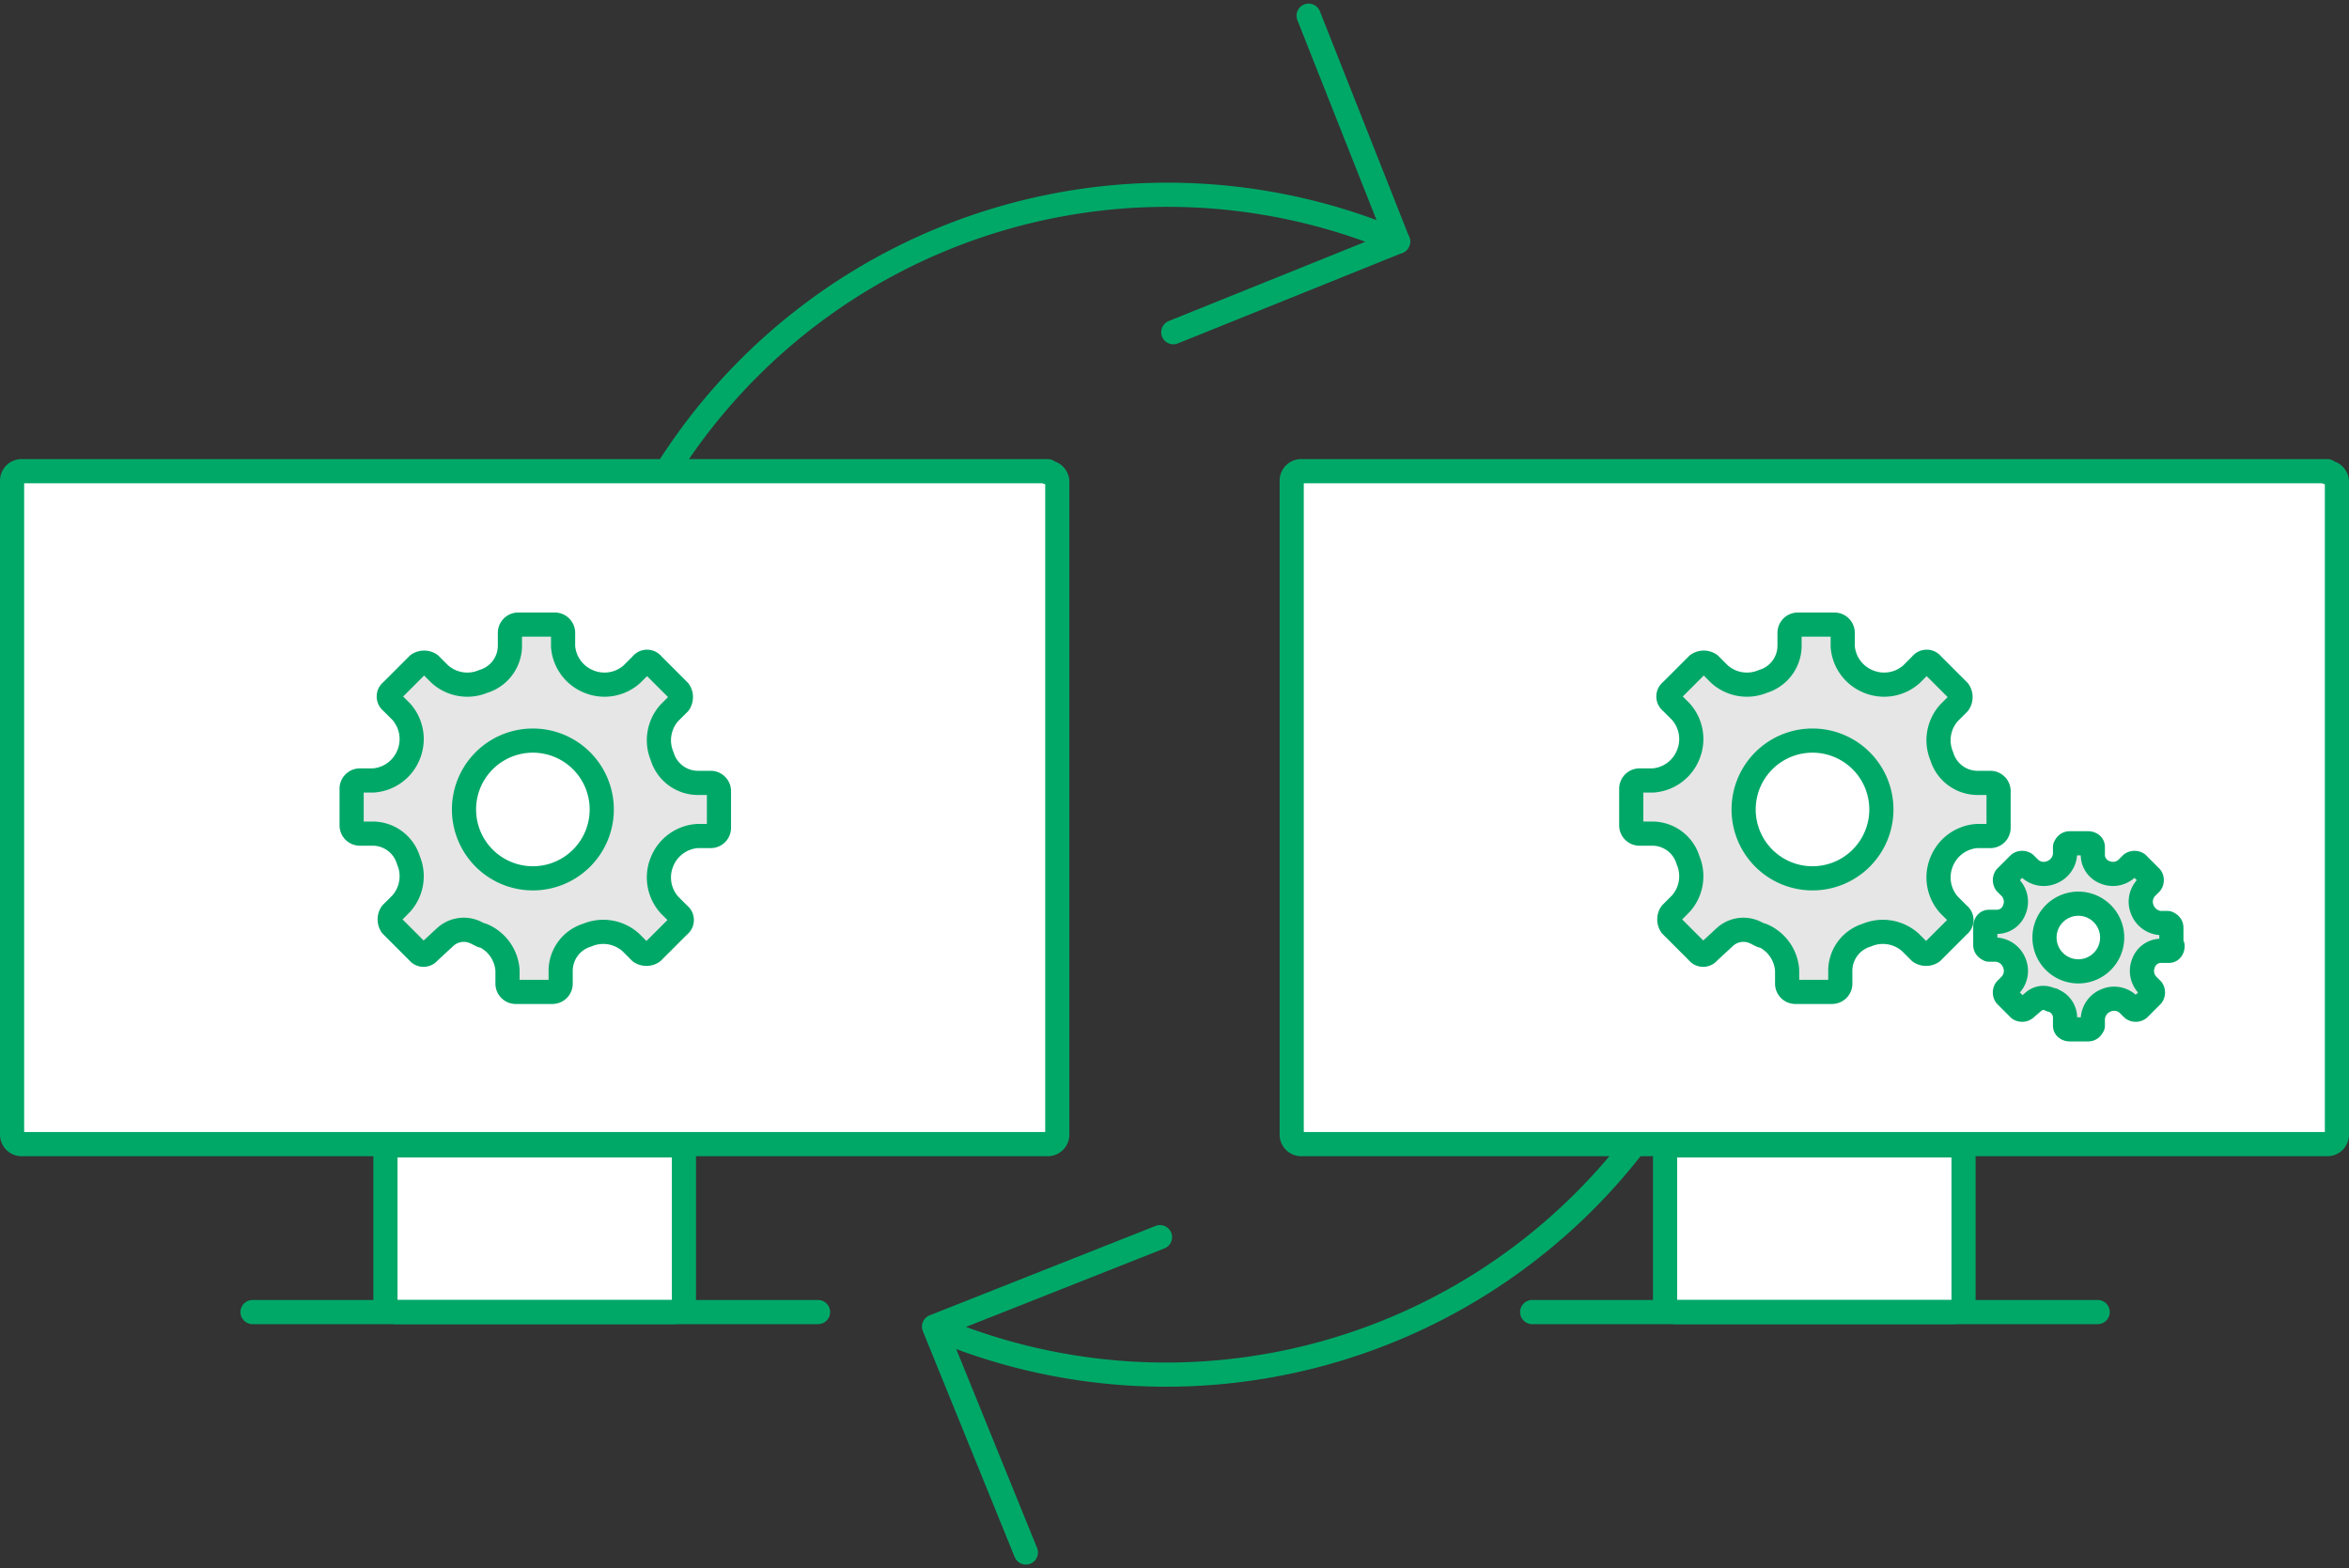
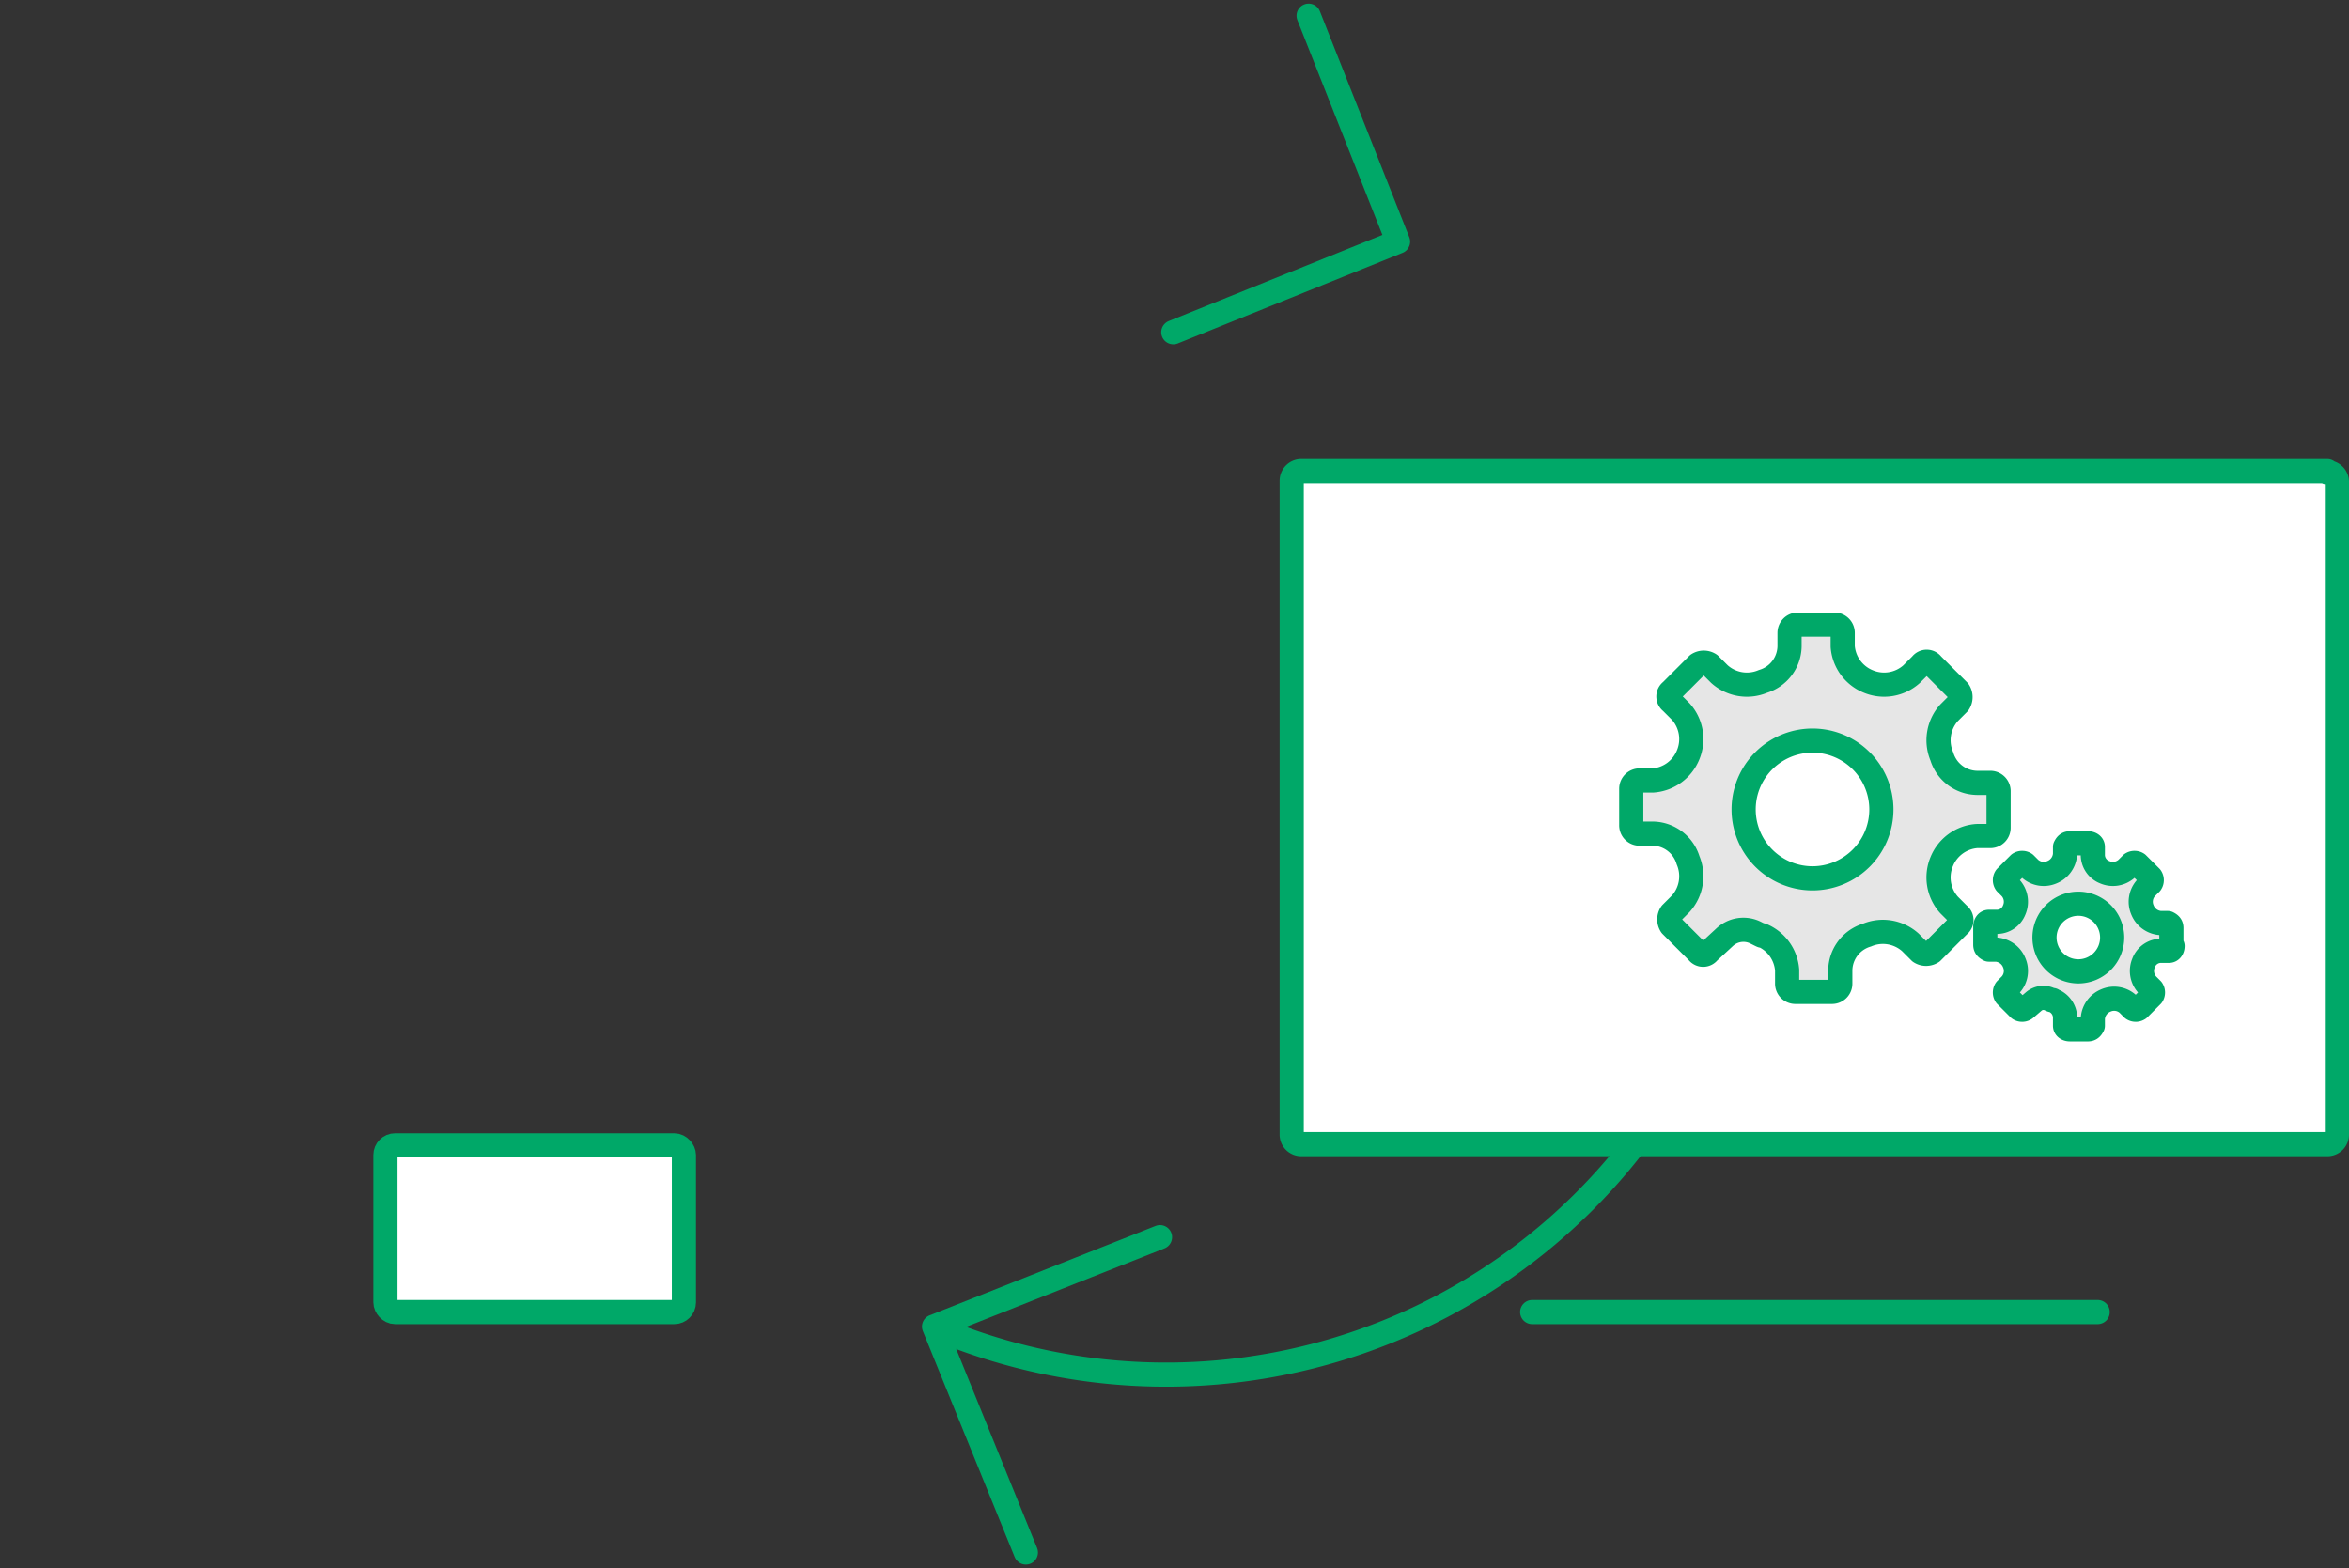
<svg xmlns="http://www.w3.org/2000/svg" width="194.4" height="129.801" viewBox="0 0 194.4 129.801">
  <rect x="0" y="0" width="194.4" height="129.801" fill="#333333" stroke="none" />
  <g id="icon26" transform="translate(-8.6 -30.702)">
    <g id="レイヤー_1">
      <g id="グループ_339" data-name="グループ 339">
        <path id="パス_900" d="M150.1,114.8A48.961,48.961,0,0,1,86,140.6" fill="none" stroke="#00a868" stroke-linecap="round" stroke-linejoin="round" stroke-width="2" />
-         <path id="パス_901" d="M60.2,76.5a48.961,48.961,0,0,1,64.1-25.8" fill="none" stroke="#00a868" stroke-linecap="round" stroke-linejoin="round" stroke-width="2" />
        <path id="パス_902" d="M93.5,159.2l-7.6-18.7,18.7-7.4" fill="none" stroke="#00a868" stroke-linecap="round" stroke-linejoin="round" stroke-width="2" />
        <path id="パス_903" d="M116.9,32l7.4,18.7-18.6,7.5" fill="none" stroke="#00a868" stroke-linecap="round" stroke-linejoin="round" stroke-width="2" />
      </g>
-       <path id="パス_920" d="M95.3,69.8a.789.789,0,0,1,.8.8v54a.789.789,0,0,1-.8.8H10.4a.789.789,0,0,1-.8-.8V70.5a.789.789,0,0,1,.8-.8H95.3Z" fill="#fff" stroke="#00a868" stroke-linecap="round" stroke-linejoin="round" stroke-width="2" />
      <rect id="長方形_276" width="24.7" height="13.8" rx="0.8" transform="translate(40.5 125.5)" fill="#fff" stroke="#00a868" stroke-linecap="round" stroke-linejoin="round" stroke-width="2" />
-       <line id="線_43" x2="46.8" transform="translate(29.5 139.3)" fill="none" stroke="#00a868" stroke-linecap="round" stroke-linejoin="round" stroke-width="2" />
      <path id="パス_920-2" data-name="パス_920" d="M201.2,69.8a.789.789,0,0,1,.8.8v54a.789.789,0,0,1-.8.8H116.3a.789.789,0,0,1-.8-.8V70.5a.789.789,0,0,1,.8-.8h84.9Z" fill="#fff" stroke="#00a868" stroke-linecap="round" stroke-linejoin="round" stroke-width="2" />
-       <rect id="長方形_276-2" data-name="長方形_276" width="24.7" height="13.8" rx="0.8" transform="translate(146.4 125.5)" fill="#fff" stroke="#00a868" stroke-linecap="round" stroke-linejoin="round" stroke-width="2" />
      <line id="線_43-2" data-name="線_43" x2="46.8" transform="translate(135.4 139.3)" fill="none" stroke="#00a868" stroke-linecap="round" stroke-linejoin="round" stroke-width="2" />
-       <path id="パス_899" d="M68.1,99.2v-3a.684.684,0,0,0-.7-.7H66.3a3.092,3.092,0,0,1-2.9-2.2h0a3.405,3.405,0,0,1,.6-3.6l.8-.8a.908.908,0,0,0,0-1l-2.2-2.2a.561.561,0,0,0-.9,0h0l-.8.8a3.405,3.405,0,0,1-3.6.6h0a3.4,3.4,0,0,1-2.1-2.9V83.1a.684.684,0,0,0-.7-.7h-3a.684.684,0,0,0-.7.7v1.1a3.092,3.092,0,0,1-2.2,2.9h0a3.405,3.405,0,0,1-3.6-.6l-.8-.8a.908.908,0,0,0-1,0L41,87.9a.561.561,0,0,0,0,.9h0l.8.8a3.405,3.405,0,0,1,.6,3.6h0a3.4,3.4,0,0,1-2.9,2.1H38.4a.684.684,0,0,0-.7.7v3a.684.684,0,0,0,.7.7h1.1a3.092,3.092,0,0,1,2.9,2.2h0a3.405,3.405,0,0,1-.6,3.6l-.8.8a.908.908,0,0,0,0,1l2.2,2.2a.561.561,0,0,0,.9,0h0l1.3-1.2a2.273,2.273,0,0,1,2.6-.4c.8.4.4.2.5.2a3.4,3.4,0,0,1,2.1,2.9v1.1a.684.684,0,0,0,.7.7h3a.684.684,0,0,0,.7-.7V111a3.092,3.092,0,0,1,2.2-2.9h0a3.405,3.405,0,0,1,3.6.6l.8.8a.908.908,0,0,0,1,0l2.2-2.2a.561.561,0,0,0,0-.9h0l-.8-.8a3.405,3.405,0,0,1-.6-3.6h0a3.4,3.4,0,0,1,2.9-2.1h1.1A.684.684,0,0,0,68.1,99.2Zm-15.4,4.2A5.7,5.7,0,0,1,47,97.7a5.7,5.7,0,0,1,11.4,0h0a5.7,5.7,0,0,1-5.7,5.7Z" fill="#e6e6e6" stroke="#00a868" stroke-linecap="round" stroke-linejoin="round" stroke-width="2" />
      <path id="パス_899-2" data-name="パス_899" d="M174,99.2v-3a.684.684,0,0,0-.7-.7h-1.1a3.092,3.092,0,0,1-2.9-2.2h0a3.405,3.405,0,0,1,.6-3.6l.8-.8a.908.908,0,0,0,0-1l-2.2-2.2a.561.561,0,0,0-.9,0h0l-.8.8a3.405,3.405,0,0,1-3.6.6h0a3.4,3.4,0,0,1-2.1-2.9V83.1a.684.684,0,0,0-.7-.7h-3a.684.684,0,0,0-.7.7v1.1a3.092,3.092,0,0,1-2.2,2.9h0a3.405,3.405,0,0,1-3.6-.6l-.8-.8a.908.908,0,0,0-1,0l-2.2,2.2a.561.561,0,0,0,0,.9h0l.8.8a3.405,3.405,0,0,1,.6,3.6h0a3.4,3.4,0,0,1-2.9,2.1h-1.1a.684.684,0,0,0-.7.7v3a.684.684,0,0,0,.7.7h1.1a3.092,3.092,0,0,1,2.9,2.2h0a3.405,3.405,0,0,1-.6,3.6l-.8.8a.908.908,0,0,0,0,1l2.2,2.2a.561.561,0,0,0,.9,0h0l1.3-1.2a2.273,2.273,0,0,1,2.6-.4c.8.4.4.2.5.2a3.4,3.4,0,0,1,2.1,2.9v1.1a.684.684,0,0,0,.7.7h3a.684.684,0,0,0,.7-.7V111a3.092,3.092,0,0,1,2.2-2.9h0a3.405,3.405,0,0,1,3.6.6l.8.8a.908.908,0,0,0,1,0l2.2-2.2a.561.561,0,0,0,0-.9h0l-.8-.8a3.405,3.405,0,0,1-.6-3.6h0a3.4,3.4,0,0,1,2.9-2.1h1.1A.684.684,0,0,0,174,99.2Zm-15.4,4.2a5.7,5.7,0,0,1-5.7-5.7,5.7,5.7,0,0,1,11.4,0h0a5.7,5.7,0,0,1-5.7,5.7Z" fill="#e6e6e6" stroke="#00a868" stroke-linecap="round" stroke-linejoin="round" stroke-width="2" />
      <path id="パス_899-3" data-name="パス_899" d="M188.3,109v-1.5c0-.2-.1-.3-.3-.4h-.6a1.736,1.736,0,0,1-1.5-1.1h0a1.7,1.7,0,0,1,.3-1.8l.4-.4a.446.446,0,0,0,0-.5l-1.1-1.1a.446.446,0,0,0-.5,0h0l-.4.4a1.7,1.7,0,0,1-1.8.3h0a1.539,1.539,0,0,1-1-1.5v-.6c0-.2-.2-.3-.4-.3h-1.5c-.2,0-.3.1-.4.3v.6a1.736,1.736,0,0,1-1.1,1.5h0a1.7,1.7,0,0,1-1.8-.3l-.4-.4a.446.446,0,0,0-.5,0l-1.1,1.1a.446.446,0,0,0,0,.5h0l.4.4a1.7,1.7,0,0,1,.3,1.8h0a1.539,1.539,0,0,1-1.5,1h-.6c-.2,0-.3.2-.3.4v1.5c0,.2.1.3.3.4h.6a1.736,1.736,0,0,1,1.5,1.1h0a1.7,1.7,0,0,1-.3,1.8l-.4.4a.446.446,0,0,0,0,.5l1.1,1.1a.446.446,0,0,0,.5,0h0l.7-.6a1.227,1.227,0,0,1,1.3-.2c.4.2.2,0,.3.1a1.539,1.539,0,0,1,1,1.5v.6c0,.2.2.3.4.3h1.5c.2,0,.3-.1.4-.3V115a1.736,1.736,0,0,1,1.1-1.5h0a1.7,1.7,0,0,1,1.8.3l.4.4a.446.446,0,0,0,.5,0l1.1-1.1a.446.446,0,0,0,0-.5h0l-.4-.4a1.7,1.7,0,0,1-.3-1.8h0a1.539,1.539,0,0,1,1.5-1h.6c.2,0,.3-.2.3-.4Zm-7.7,2.1a2.8,2.8,0,0,1-2.8-2.8,2.8,2.8,0,0,1,5.6,0h0a2.8,2.8,0,0,1-2.8,2.8Z" fill="#e6e6e6" stroke="#00a868" stroke-linecap="round" stroke-linejoin="round" stroke-width="2" />
    </g>
  </g>
</svg>